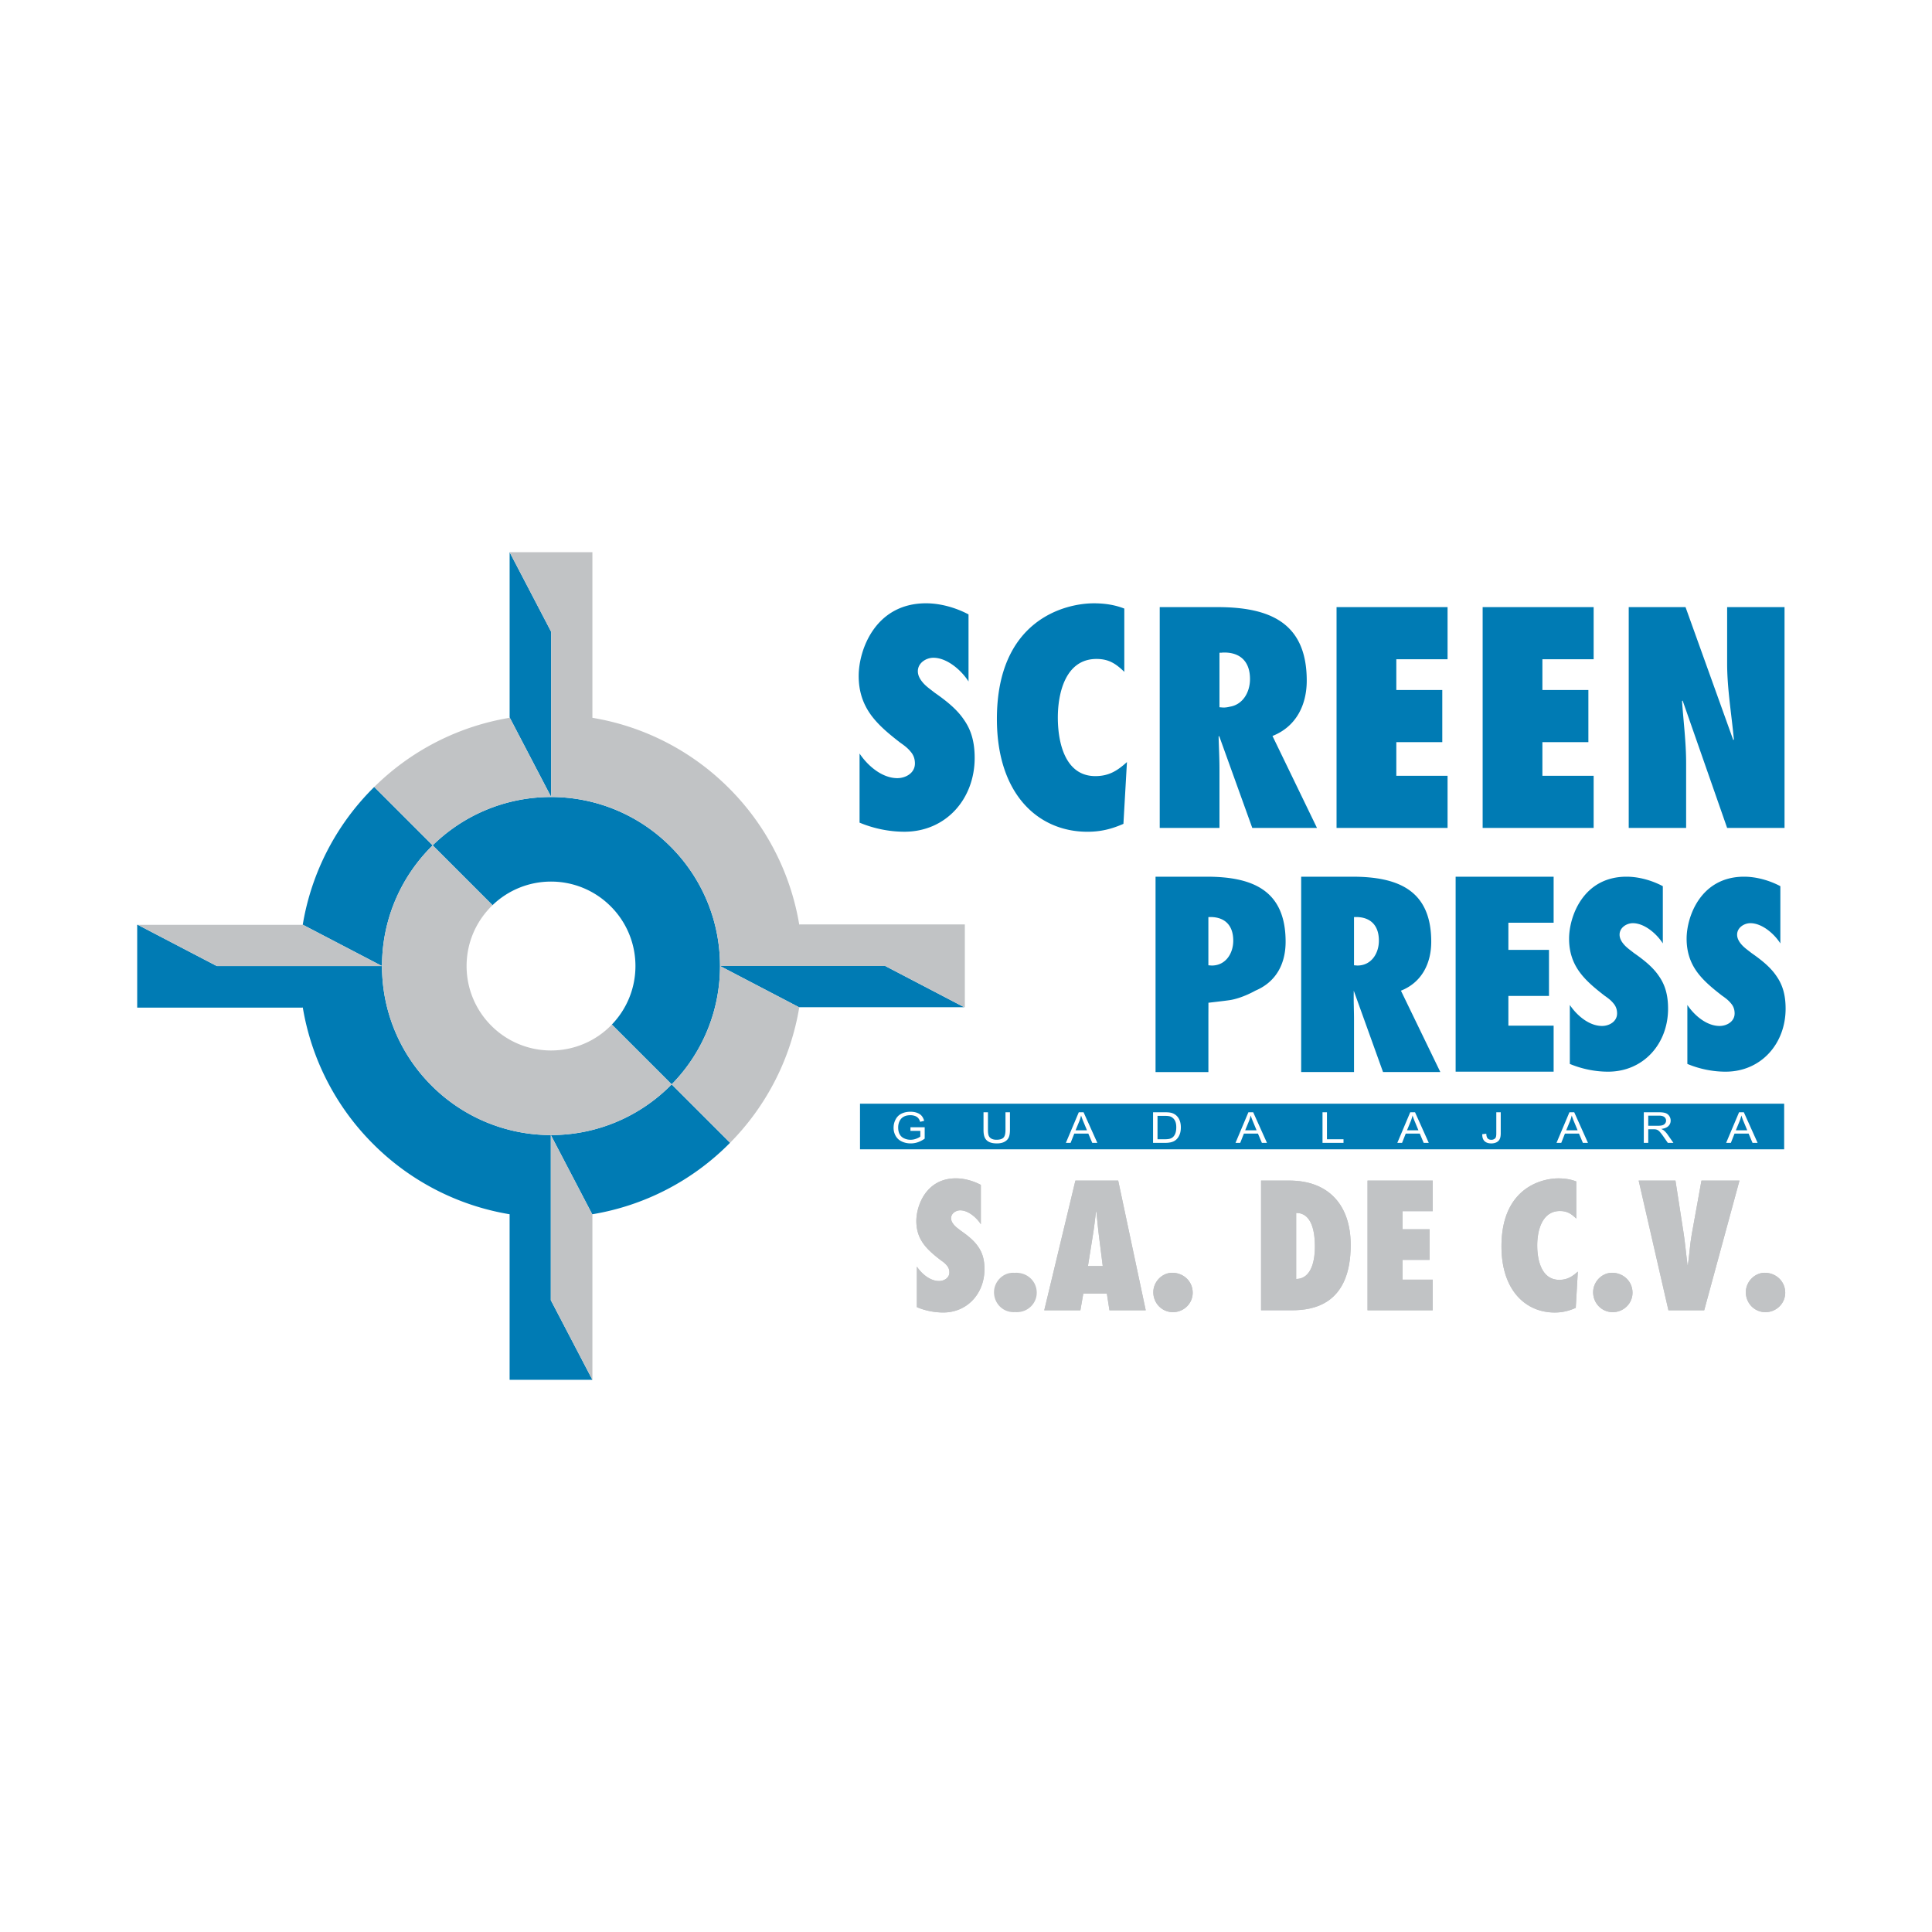
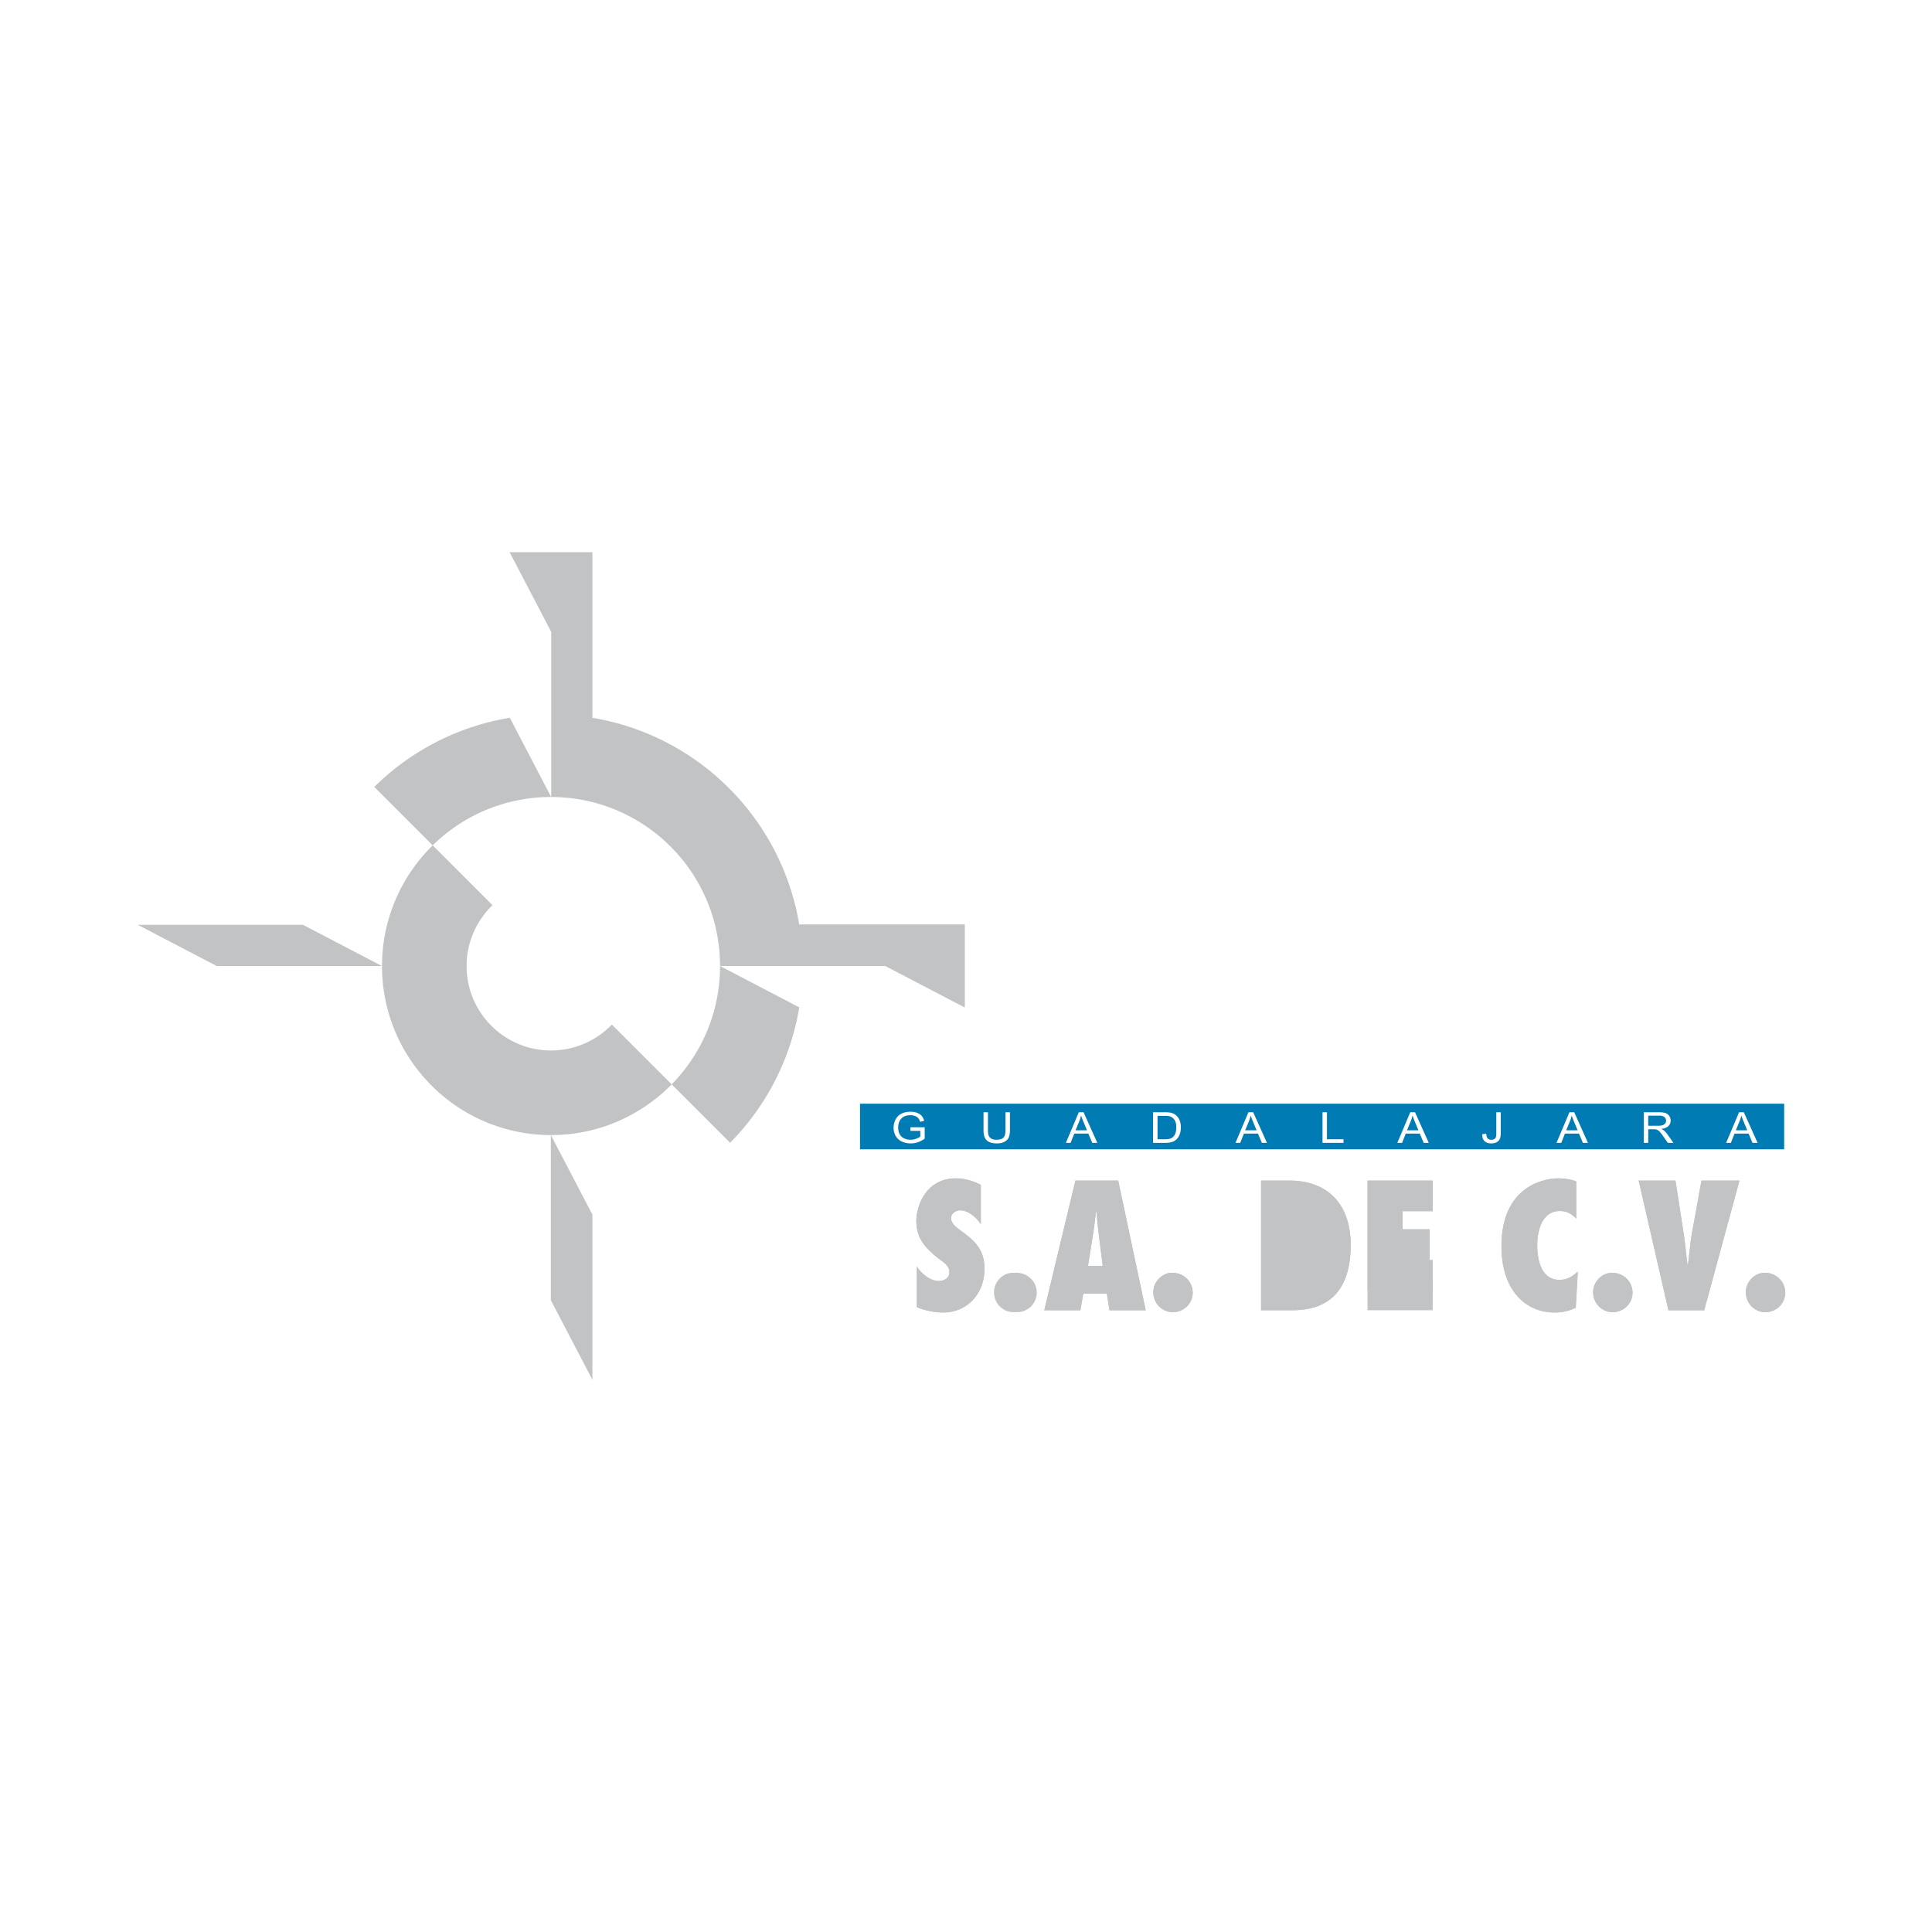
<svg xmlns="http://www.w3.org/2000/svg" width="2500" height="2500" viewBox="0 0 192.756 192.756">
  <g fill-rule="evenodd" clip-rule="evenodd">
    <path fill="#fff" d="M0 0h192.756v192.756H0V0z" />
-     <path d="M39.864 119.439l.451.289.456.279.462.271.468.264.473.254.479.244.484.236.49.227.494.217.5.207.504.199.51.189.514.178.519.17.522.158.527.15.533.137.119.029v16.969h13.15v-16.969l.104-.025.532-.137.528-.15.524-.158.519-.168.515-.18.51-.188.506-.199.5-.207.495-.219.49-.227.485-.236.479-.244.473-.254.468-.264.463-.271.457-.281.451-.287.444-.299.439-.305.432-.314.425-.322.419-.33.414-.338.406-.346.399-.352.393-.363.385-.367.377-.375.363-.375.356-.381.349-.389.341-.395.333-.4.327-.408.32-.414.311-.422.303-.424.295-.434.288-.438.279-.443.271-.449.263-.457.255-.461.245-.465.237-.471.228-.477.22-.482.21-.484.202-.492.191-.494.184-.502.173-.506.164-.508.154-.514.144-.518.134-.521.018-.076h16.968V89.783h-16.98l-.024-.099-.138-.531-.149-.528-.159-.522-.169-.518-.179-.514-.188-.51-.198-.504-.208-.5-.217-.495-.227-.489-.236-.484-.245-.479-.253-.472-.264-.468-.271-.462-.28-.456-.289-.45-.297-.444-.306-.438-.313-.432-.321-.425-.33-.418-.337-.412-.346-.406-.353-.399-.36-.391-.37-.387-.375-.377-.375-.363-.381-.355-.388-.347-.394-.341-.4-.334-.407-.326-.414-.318-.419-.311-.425-.303-.432-.295-.437-.287-.443-.279-.449-.271-.454-.262-.46-.254-.465-.246-.471-.236-.475-.229-.48-.219-.485-.21-.491-.201-.494-.192-.499-.183-.505-.174-.508-.162-.512-.155-.517-.144-.521-.136-.075-.018V52.647h-13.15v16.975l-.057.014-.521.135-.517.144-.513.154-.509.164-.505.173-.5.182-.496.192-.491.201-.486.21-.48.219-.477.229-.471.237-.466.246-.46.254-.455.263-.449.27-.444.279-.438.288-.434.295-.426.302-.42.312-.414.319-.407.327-.401.333-.395.341-.388.349-.382.355-.375.363-.375.379-.368.384-.361.392-.354.399-.346.406-.338.412-.33.419-.323.426-.314.433-.306.438-.296.444-.29.451-.28.457-.272.462-.263.468-.254.474-.245.48-.236.483-.226.491-.217.496-.208.5-.198.506-.188.509-.181.519-.168.52-.159.524-.148.527-.139.532-.029.121H11.21v13.15h16.979l.013.055.134.521.145.518.155.512.163.508.174.504.182.5.192.496.201.49.21.484.219.48.228.475.236.471.246.467.255.459.262.455.271.447.279.443.287.438.295.432.303.426.311.42.319.414.326.406.333.4.341.395.348.387.355.381.362.375.377.375.384.367.393.361.398.354.405.344.413.338.419.33.425.32.432.314.438.307.446.296zm19.386-18.918l-.104.107-.105.102-.108.1-.111.098-.113.094-.116.092-.116.09-.122.086-.122.082-.124.08-.125.078-.128.072-.131.072-.132.066-.133.064-.136.061-.138.059-.139.055-.139.051-.143.047-.145.045-.145.041-.146.035-.148.033-.149.029-.151.027-.152.021-.154.018-.155.016-.156.008-.158.008-.16.002-.16-.002-.158-.008-.155-.008-.156-.016-.154-.018-.152-.021-.151-.027-.149-.029-.148-.033-.146-.035-.146-.041-.144-.045-.142-.047-.141-.051-.139-.055-.137-.059-.135-.061-.134-.062-.132-.068-.13-.07-.127-.074-.127-.078-.124-.08-.122-.082-.121-.086-.118-.09-.115-.092-.115-.096-.111-.096-.107-.1-.107-.104-.104-.105-.096-.102-.094-.105-.091-.105-.089-.109-.085-.109-.084-.113-.082-.115-.078-.115-.075-.119-.074-.121-.07-.121-.067-.123-.064-.127-.062-.127-.059-.129-.055-.129-.052-.131-.049-.133-.046-.137-.043-.135-.04-.139-.037-.139-.033-.139-.03-.143-.026-.141-.023-.145-.02-.146-.017-.146-.013-.146-.009-.15-.006-.15-.001-.15.002-.16.006-.156.011-.158.014-.155.018-.154.021-.151.026-.151.03-.149.033-.147.037-.147.041-.146.044-.144.048-.141.05-.142.055-.14.057-.136.061-.135.065-.135.068-.132.07-.129.074-.128.077-.126.08-.125.083-.122.086-.119.089-.119.092-.116.095-.114.097-.11.1-.108.103-.107.105-.102.101-.095.104-.094.108-.091.109-.089.11-.085.113-.084.115-.081.116-.079.118-.075.121-.074.122-.07.123-.066.125-.064.128-.062.128-.058.128-.055.131-.052.134-.05.135-.046.136-.043.137-.04.14-.038.14-.033.14-.029.142-.027.145-.023.145-.02.146-.016.148-.014.148-.009.151-.006.151-.002.151.002.15.006.149.009.148.014.146.016.145.02.145.023.142.027.141.03.14.034.14.037.138.04.135.043.135.046.133.049.132.053.129.055.128.058.128.062.126.064.123.067.122.07.121.074.119.075.116.079.115.081.113.083.111.086.109.089.107.091.104.094.101.095.105.104.103.106.1.108.097.11.095.114.092.116.089.117.086.121.083.123.08.124.077.126.073.128.072.131.066.131.064.134.062.136.058.138.054.139.051.14.047.141.044.145.04.145.037.147.033.148.029.149.026.151.022.151.018.154.014.155.01.156.006.158.001.16-.001.152-.006.148-.009.15-.013.148-.017.146-.02.145-.023.143-.027.143-.029.143-.033.139-.037.139-.041.139-.043.137-.046.133-.048.133-.053.133-.056.131-.058.127-.061.12-.065.127-.068.123-.069.121-.072.119-.076.121-.079.117-.08.113-.083.111-.087.111-.088.109-.091.105-.094.104-.098.105z" fill="#fff" />
    <path d="M91.475 126.367c.48.721 1.322 1.441 2.213 1.441.481 0 1.03-.291 1.03-.857 0-.309-.103-.531-.275-.721-.154-.189-.36-.344-.583-.498-.687-.531-1.286-1.029-1.733-1.646-.429-.602-.704-1.322-.704-2.266 0-1.51.961-4.256 3.947-4.256.841 0 1.751.258 2.488.652v3.928c-.412-.65-1.251-1.389-2.058-1.389-.413 0-.91.291-.91.789 0 .275.155.516.344.721.188.207.446.377.635.531.738.516 1.322.996 1.716 1.58.412.584.635 1.27.635 2.248 0 2.402-1.683 4.324-4.119 4.324a6.882 6.882 0 0 1-2.625-.533v-4.048h-.001zM110.689 130.727l-.257-1.665h-2.35l-.291 1.665h-3.605l3.107-12.94h4.271l2.747 12.94h-3.622z" fill="#c1c3c5" />
    <path d="M110.021 126.316l-.379-3.004c-.104-.807-.172-1.631-.258-2.436h-.033c-.104.805-.189 1.629-.326 2.436l-.48 3.004h1.476z" fill="#fff" />
    <path d="M115.066 128.924c0-1.047.875-1.939 1.887-1.939 1.117 0 2.043.842 2.043 1.992 0 1.08-.893 1.938-1.973 1.938-1.099-.001-1.957-.892-1.957-1.991zM125.818 117.787h2.814c3.98 0 6.127 2.506 6.127 6.418 0 5.973-3.76 6.521-5.887 6.521h-3.055v-12.939h.001z" fill="#c1c3c5" />
-     <path d="M129.32 127.604c1.596-.018 1.869-2.008 1.869-3.227 0-1.406-.273-3.363-1.869-3.363v6.59z" fill="#fff" />
    <path fill="#c1c3c5" d="M136.439 117.787h6.504v3.055h-3.004v1.801h2.696v3.054h-2.696v1.975h3.004v3.055h-6.504v-12.94zM157.266 121.58c-.498-.48-.91-.756-1.629-.756-1.82 0-2.268 2.008-2.268 3.432 0 1.512.447 3.434 2.197 3.434.789 0 1.287-.311 1.854-.824l-.207 3.621c-.701.309-1.336.463-2.109.463-2.865 0-5.303-2.18-5.303-6.607 0-5.801 3.982-6.777 5.68-6.777.619 0 1.219.086 1.785.309v3.705zM158.947 128.924c0-1.047.875-1.939 1.887-1.939 1.115 0 2.043.842 2.043 1.992 0 1.08-.893 1.938-1.975 1.938-1.097-.001-1.955-.892-1.955-1.991zM166.459 130.727l-2.969-12.939h3.672l.824 5.32c.154 1.047.242 2.076.379 3.123h.033c.154-1.047.207-2.076.395-3.123l.961-5.32h3.793l-3.518 12.939h-3.57zM174.182 128.924c0-1.047.875-1.939 1.887-1.939 1.115 0 2.043.842 2.043 1.992 0 1.08-.893 1.938-1.975 1.938-1.098-.001-1.955-.892-1.955-1.991z" />
-     <path d="M174.182 128.924c0-1.047.875-1.939 1.887-1.939 1.115 0 2.043.842 2.043 1.992 0 1.08-.893 1.938-1.975 1.938-1.098-.001-1.955-.892-1.955-1.991zm-7.723 1.803l-2.969-12.939h3.672l.824 5.32c.154 1.047.242 2.076.379 3.123h.033c.154-1.047.207-2.076.395-3.123l.961-5.32h3.793l-3.518 12.939h-3.57zm-7.512-1.803c0-1.047.875-1.939 1.887-1.939 1.115 0 2.043.842 2.043 1.992 0 1.08-.893 1.938-1.975 1.938-1.097-.001-1.955-.892-1.955-1.991zm-1.681-7.344c-.498-.48-.91-.756-1.629-.756-1.82 0-2.268 2.008-2.268 3.432 0 1.512.447 3.434 2.197 3.434.789 0 1.287-.311 1.854-.824l-.207 3.621c-.701.309-1.336.463-2.109.463-2.865 0-5.303-2.18-5.303-6.607 0-5.801 3.982-6.777 5.68-6.777.619 0 1.219.086 1.785.309v3.705zm-20.827-3.793h6.504v3.055h-3.004v1.801h2.695v3.055h-2.695v1.975h3.004v3.055h-6.504v-12.941zm-10.621 0h2.814c3.98 0 6.127 2.506 6.127 6.418 0 5.973-3.76 6.521-5.887 6.521h-3.055v-12.939h.001zm3.502 9.817c1.596-.018 1.869-2.008 1.869-3.227 0-1.406-.273-3.363-1.869-3.363v6.59zm-14.254 1.32c0-1.047.875-1.939 1.887-1.939 1.117 0 2.043.842 2.043 1.992 0 1.08-.893 1.938-1.973 1.938-1.099-.001-1.957-.892-1.957-1.991zm-4.377 1.803l-.258-1.664h-2.35l-.291 1.664h-3.605l3.107-12.939h4.271l2.746 12.939h-3.62zm-.668-4.411l-.379-3.004c-.104-.807-.172-1.631-.258-2.436h-.033c-.104.805-.189 1.629-.326 2.436l-.48 3.004h1.476zm-8.785.678c.051-.006.104-.01.156-.01 1.115 0 2.043.842 2.043 1.992 0 1.08-.893 1.938-1.975 1.938a2.26 2.26 0 0 1-.166-.006 2.26 2.26 0 0 1-.166.006c-1.098 0-1.955-.891-1.955-1.99 0-1.047.873-1.939 1.887-1.939.059-.001.118.003.176.009zm-9.761-.627c.48.721 1.322 1.441 2.213 1.441.481 0 1.03-.291 1.03-.857 0-.309-.103-.531-.275-.721-.154-.189-.36-.344-.583-.498-.687-.531-1.286-1.029-1.733-1.646-.429-.602-.704-1.322-.704-2.266 0-1.51.961-4.256 3.947-4.256.841 0 1.751.258 2.488.652v3.928c-.412-.65-1.251-1.389-2.058-1.389-.413 0-.91.291-.91.789 0 .275.155.516.344.721.188.207.446.377.635.531.738.516 1.322.996 1.716 1.58.412.584.635 1.27.635 2.248 0 2.402-1.683 4.324-4.119 4.324a6.882 6.882 0 0 1-2.625-.533v-4.048h-.001z" fill="#c1c3c5" />
+     <path d="M174.182 128.924c0-1.047.875-1.939 1.887-1.939 1.115 0 2.043.842 2.043 1.992 0 1.08-.893 1.938-1.975 1.938-1.098-.001-1.955-.892-1.955-1.991zm-7.723 1.803l-2.969-12.939h3.672l.824 5.32c.154 1.047.242 2.076.379 3.123h.033c.154-1.047.207-2.076.395-3.123l.961-5.32h3.793l-3.518 12.939h-3.57zm-7.512-1.803c0-1.047.875-1.939 1.887-1.939 1.115 0 2.043.842 2.043 1.992 0 1.08-.893 1.938-1.975 1.938-1.097-.001-1.955-.892-1.955-1.991zm-1.681-7.344c-.498-.48-.91-.756-1.629-.756-1.82 0-2.268 2.008-2.268 3.432 0 1.512.447 3.434 2.197 3.434.789 0 1.287-.311 1.854-.824l-.207 3.621c-.701.309-1.336.463-2.109.463-2.865 0-5.303-2.18-5.303-6.607 0-5.801 3.982-6.777 5.68-6.777.619 0 1.219.086 1.785.309v3.705zm-20.827-3.793h6.504v3.055h-3.004v1.801h2.695v3.055h-2.695h3.004v3.055h-6.504v-12.941zm-10.621 0h2.814c3.98 0 6.127 2.506 6.127 6.418 0 5.973-3.76 6.521-5.887 6.521h-3.055v-12.939h.001zm3.502 9.817c1.596-.018 1.869-2.008 1.869-3.227 0-1.406-.273-3.363-1.869-3.363v6.59zm-14.254 1.32c0-1.047.875-1.939 1.887-1.939 1.117 0 2.043.842 2.043 1.992 0 1.08-.893 1.938-1.973 1.938-1.099-.001-1.957-.892-1.957-1.991zm-4.377 1.803l-.258-1.664h-2.35l-.291 1.664h-3.605l3.107-12.939h4.271l2.746 12.939h-3.62zm-.668-4.411l-.379-3.004c-.104-.807-.172-1.631-.258-2.436h-.033c-.104.805-.189 1.629-.326 2.436l-.48 3.004h1.476zm-8.785.678c.051-.006.104-.01.156-.01 1.115 0 2.043.842 2.043 1.992 0 1.08-.893 1.938-1.975 1.938a2.26 2.26 0 0 1-.166-.006 2.26 2.26 0 0 1-.166.006c-1.098 0-1.955-.891-1.955-1.99 0-1.047.873-1.939 1.887-1.939.059-.001.118.003.176.009zm-9.761-.627c.48.721 1.322 1.441 2.213 1.441.481 0 1.03-.291 1.03-.857 0-.309-.103-.531-.275-.721-.154-.189-.36-.344-.583-.498-.687-.531-1.286-1.029-1.733-1.646-.429-.602-.704-1.322-.704-2.266 0-1.51.961-4.256 3.947-4.256.841 0 1.751.258 2.488.652v3.928c-.412-.65-1.251-1.389-2.058-1.389-.413 0-.91.291-.91.789 0 .275.155.516.344.721.188.207.446.377.635.531.738.516 1.322.996 1.716 1.58.412.584.635 1.27.635 2.248 0 2.402-1.683 4.324-4.119 4.324a6.882 6.882 0 0 1-2.625-.533v-4.048h-.001z" fill="#c1c3c5" />
    <path fill="#007bb4" d="M85.803 110.117h92.203v4.551H85.803v-4.551z" />
    <path d="M90.836 112.826v-.357l1.421-.002v1.135c-.217.156-.443.275-.675.355s-.47.121-.714.121c-.329 0-.629-.064-.898-.193a1.34 1.34 0 0 1-.61-.557 1.639 1.639 0 0 1-.207-.816c0-.297.069-.574.206-.832s.333-.449.589-.574.551-.188.885-.188c.243 0 .462.035.658.107s.35.172.46.299c.111.129.195.295.254.5l-.4.1a1.123 1.123 0 0 0-.188-.367.795.795 0 0 0-.321-.213 1.283 1.283 0 0 0-.462-.08c-.203 0-.378.029-.526.084a1 1 0 0 0-.358.223 1.042 1.042 0 0 0-.211.303 1.46 1.46 0 0 0-.128.615c0 .271.051.5.154.684a.94.94 0 0 0 .451.406c.196.09.405.135.625.135.193 0 .381-.033.564-.102.183-.066.321-.139.416-.215v-.57h-.985v-.001zm9.482-1.855h.445v1.766c0 .307-.039.551-.115.73s-.213.328-.412.439c-.199.115-.461.172-.783.172-.314 0-.572-.049-.771-.148a.87.87 0 0 1-.428-.428c-.086-.188-.129-.441-.129-.766v-1.766h.443v1.764c0 .266.027.461.082.586s.146.223.277.291c.133.068.295.102.484.102.328 0 .561-.066.699-.203.139-.135.207-.393.207-.775v-1.764h.001zm6.024 3.054l1.289-3.055h.477l1.373 3.055h-.506l-.393-.926h-1.4l-.369.926h-.471zm.967-1.254h1.139l-.352-.848a8.392 8.392 0 0 1-.238-.633 3.601 3.601 0 0 1-.18.584l-.369.897zm7.732 1.254v-3.055h1.156c.262 0 .459.014.596.043a1.2 1.2 0 0 1 .494.219c.176.137.309.311.396.523.088.211.131.453.131.725 0 .232-.029.438-.088.617-.061.18-.137.328-.23.445a1.113 1.113 0 0 1-.305.277 1.29 1.29 0 0 1-.4.154 2.618 2.618 0 0 1-.539.051h-1.211v.001zm.445-.361h.715c.221 0 .396-.018.521-.055a.787.787 0 0 0 .301-.16.938.938 0 0 0 .246-.385c.059-.162.088-.359.088-.59 0-.32-.057-.564-.172-.736a.859.859 0 0 0-.422-.346c-.117-.041-.311-.062-.572-.062h-.705v2.334zm7.78.361l1.287-3.055h.479l1.373 3.055h-.506l-.393-.926h-1.402l-.367.926h-.471zm.966-1.254h1.137l-.35-.848a7.599 7.599 0 0 1-.238-.633 3.811 3.811 0 0 1-.18.584l-.369.897zm7.715 1.254v-3.055h.443v2.693h1.652v.361h-2.095v.001zm7.463 0l1.289-3.055h.479l1.371 3.055h-.506l-.391-.926h-1.402l-.367.926h-.473zm.967-1.254h1.139l-.35-.848a7.599 7.599 0 0 1-.238-.633 3.61 3.61 0 0 1-.182.584l-.369.897zm7.508.387l.402-.049c.008.232.057.393.143.479s.203.129.354.129a.546.546 0 0 0 .289-.07.367.367 0 0 0 .168-.189c.029-.08.045-.207.045-.381v-2.105h.443v2.082c0 .254-.033.453-.102.594s-.176.246-.322.32c-.148.074-.32.111-.52.111-.293 0-.52-.078-.676-.232s-.23-.384-.224-.689zm7.408.867l1.289-3.055h.479l1.371 3.055h-.506l-.391-.926h-1.402l-.367.926h-.473zm.969-1.254h1.137l-.352-.848a7.475 7.475 0 0 1-.236-.633 3.61 3.61 0 0 1-.182.584l-.367.897zm7.74 1.254v-3.055h1.486c.299 0 .525.027.682.082s.279.152.373.291.139.293.139.459c0 .219-.076.4-.23.549s-.393.244-.715.283c.119.053.209.102.268.152.131.109.254.244.369.406l.584.832h-.559l-.443-.637a5.59 5.59 0 0 0-.32-.42.95.95 0 0 0-.225-.205.786.786 0 0 0-.203-.08 1.46 1.46 0 0 0-.248-.014h-.514v1.355h-.444v.002zm.443-1.707h.953c.203 0 .361-.018.477-.057s.201-.1.26-.184a.457.457 0 0 0-.082-.63c-.115-.094-.297-.139-.547-.139h-1.061v1.01zm7.772 1.707l1.289-3.055h.477l1.373 3.055h-.506l-.391-.926h-1.404l-.367.926h-.471zm.967-1.254h1.139l-.352-.848a7.475 7.475 0 0 1-.236-.633 3.61 3.61 0 0 1-.182.584l-.369.897z" fill="#fff" />
-     <path d="M120.564 100.045c.006.033-.002.762-.002 1.719v5.195h-5.273V87.468h5.092c4.576 0 7.885 1.344 7.885 6.488 0 2.145-.896 3.989-3.023 4.885 0 0-1.27.736-2.52.938-.412.067-2.159.266-2.159.266zm.332-3.713c1.396 0 2.146-1.214 2.146-2.481 0-1.706-1.035-2.43-2.482-2.352v4.808l.336.025zm17.09 10.627l-2.92-8.117c-.025 1.01.025 1.965.025 2.922v5.195h-5.273V87.468h5.094c4.574 0 7.883 1.344 7.883 6.488 0 2.145-.93 4.057-3.023 4.885l3.93 8.117h-5.716v.001zm-2.56-10.627c1.396 0 2.146-1.214 2.146-2.481 0-1.706-1.035-2.43-2.482-2.352v4.808l.336.025zm9.803-8.864h9.777v4.592h-4.514v2.71h4.051v4.593h-4.051v2.967h4.514v4.592h-9.777V87.468zm11.392 12.796c.699 1.047 1.922 2.096 3.217 2.096.699 0 1.498-.424 1.498-1.248 0-.449-.15-.773-.398-1.047-.225-.275-.525-.5-.85-.725-.998-.773-1.871-1.496-2.518-2.395-.625-.872-1.023-1.919-1.023-3.292 0-2.194 1.396-6.185 5.736-6.185 1.223 0 2.545.374 3.617.947v5.711c-.6-.948-1.82-2.02-2.994-2.02-.598 0-1.32.425-1.32 1.147 0 .399.223.748.498 1.048.275.299.648.548.922.773 1.074.749 1.922 1.446 2.494 2.294.6.85.924 1.848.924 3.268 0 3.492-2.443 6.285-5.986 6.285-1.297 0-2.619-.273-3.816-.773v-5.884h-.001zm11.727 0c.699 1.047 1.92 2.096 3.217 2.096.699 0 1.498-.424 1.498-1.248 0-.449-.15-.773-.4-1.047-.225-.275-.523-.5-.848-.725-.998-.773-1.871-1.496-2.52-2.395-.623-.872-1.021-1.919-1.021-3.292 0-2.194 1.396-6.185 5.736-6.185 1.221 0 2.545.374 3.617.947v5.711c-.6-.948-1.82-2.02-2.994-2.02-.598 0-1.32.425-1.32 1.147 0 .399.223.748.498 1.048.273.299.648.548.922.773 1.074.749 1.922 1.446 2.494 2.294.6.85.924 1.848.924 3.268 0 3.492-2.445 6.285-5.986 6.285-1.297 0-2.619-.273-3.816-.773v-5.884h-.001zm-5.85-39.692h5.668l4.764 13.266.059-.059c-.234-2.542-.672-5.055-.672-7.597v-5.61h5.727v22.032h-5.727l-4.441-12.711-.059.058c.146 2.076.408 4.121.408 6.195v6.458h-5.727V60.572zm-14.574 0h11.074v5.201h-5.113v3.069h4.588v5.201h-4.588v3.36h5.113v5.201h-11.074V60.572zm-14.576 0h11.076v5.201h-5.113v3.069h4.586v5.201h-4.586v3.36h5.113v5.201h-11.076V60.572zM85.759 75.181c.818 1.228 2.25 2.455 3.77 2.455.818 0 1.753-.496 1.753-1.461 0-.526-.176-.906-.468-1.228-.263-.321-.613-.584-.993-.848-1.169-.905-2.192-1.753-2.951-2.805-.73-1.023-1.199-2.25-1.199-3.857 0-2.571 1.637-7.246 6.722-7.246 1.432 0 2.98.438 4.237 1.11v6.691c-.702-1.11-2.133-2.367-3.507-2.367-.702 0-1.549.497-1.549 1.345 0 .467.263.876.584 1.227.322.351.76.644 1.082.906 1.257.876 2.25 1.694 2.921 2.688.702.993 1.082 2.162 1.082 3.828 0 4.091-2.863 7.363-7.013 7.363-1.519 0-3.068-.321-4.471-.906v-6.895zm26.413-8.151c-.848-.818-1.547-1.286-2.775-1.286-3.098 0-3.857 3.418-3.857 5.844 0 2.571.76 5.844 3.74 5.844 1.346 0 2.191-.526 3.156-1.403l-.352 6.166c-1.197.526-2.279.789-3.594.789-4.879 0-9.029-3.71-9.029-11.25 0-9.877 6.779-11.542 9.672-11.542 1.053 0 2.076.145 3.039.525v6.313zm12.769 15.574l-3.305-9.176-.057.059c.029 1.081.088 2.163.088 3.244v5.873h-5.961V60.572h5.756c5.172 0 8.912 1.519 8.912 7.334 0 2.426-1.053 4.588-3.418 5.522l4.441 9.176h-6.456zm-2.261-12.093c1.324-.201 2.033-1.456 2.033-2.76 0-1.915-1.162-2.729-2.787-2.641v.011a3.789 3.789 0 0 0-.26.006v5.435l.379.03c.226 0 .439-.029.635-.081zM21.63 96.381l-7.879-4.11h-.063v8.258H30.17l.038-.02a25.046 25.046 0 0 0 6.9 13.504 25.042 25.042 0 0 0 13.736 7.133V137.662h8.259l-4.147-7.941v-16.466h.008l4.122 7.895a25.047 25.047 0 0 0 13.754-7.135l-5.828-5.828a16.807 16.807 0 0 0 4.824-11.805c0-4.716-1.937-8.979-5.057-12.039a16.807 16.807 0 0 0-11.807-4.825c-4.596 0-8.764 1.84-11.805 4.824l-5.828-5.828a25.057 25.057 0 0 0-7.136 13.757h.029l7.862 4.102v.008H21.63zm45.383 11.805a16.81 16.81 0 0 1-12.039 5.059 16.808 16.808 0 0 1-12.038-5.059 16.806 16.806 0 0 1-4.823-11.805c0-4.716 1.936-8.979 5.057-12.04l5.968 5.969a8.394 8.394 0 0 1 5.836-2.354 8.39 8.39 0 0 1 5.838 2.354 8.4 8.4 0 0 1 2.586 6.071 8.398 8.398 0 0 1-2.354 5.838l5.969 5.967zm-12.02-45.149l-4.147-7.943v16.483l4.138 7.926h.009V63.037zm16.861 33.34v.008l7.861 4.104h16.484l-7.879-4.113-16.466.001z" fill="#007bb4" />
    <path d="M59.104 71.615V55.094h-8.259l4.147 7.943v16.466h-.009l-4.12-7.891a25.026 25.026 0 0 0-13.522 6.902l5.828 5.828a16.807 16.807 0 0 1 11.805-4.824c4.598 0 8.765 1.84 11.807 4.825a16.81 16.81 0 0 1 5.057 12.039c0 4.596-1.841 8.764-4.824 11.805l-5.969-5.967a8.4 8.4 0 0 1-6.07 2.586 8.4 8.4 0 0 1-6.069-2.586 8.398 8.398 0 0 1-2.354-5.838c0-2.386.993-4.538 2.587-6.071l-5.968-5.969a16.81 16.81 0 0 0-5.057 12.04c0 4.596 1.84 8.764 4.823 11.805a16.808 16.808 0 0 0 12.038 5.059c4.716 0 8.979-1.938 12.039-5.059l5.828 5.828a25.035 25.035 0 0 0 6.902-13.525h-.028l-7.861-4.104v-.008l16.466-.002 7.879 4.113h.063v-8.26H79.779l-.039.021a25.038 25.038 0 0 0-7.132-13.735 25.036 25.036 0 0 0-13.504-6.9zM38.096 96.381v-.008l-7.862-4.102H13.751l7.879 4.11h16.466zm16.861 33.34l4.147 7.941V121.18l-4.139-7.926h-.008v16.467z" fill="#c1c3c5" />
  </g>
</svg>